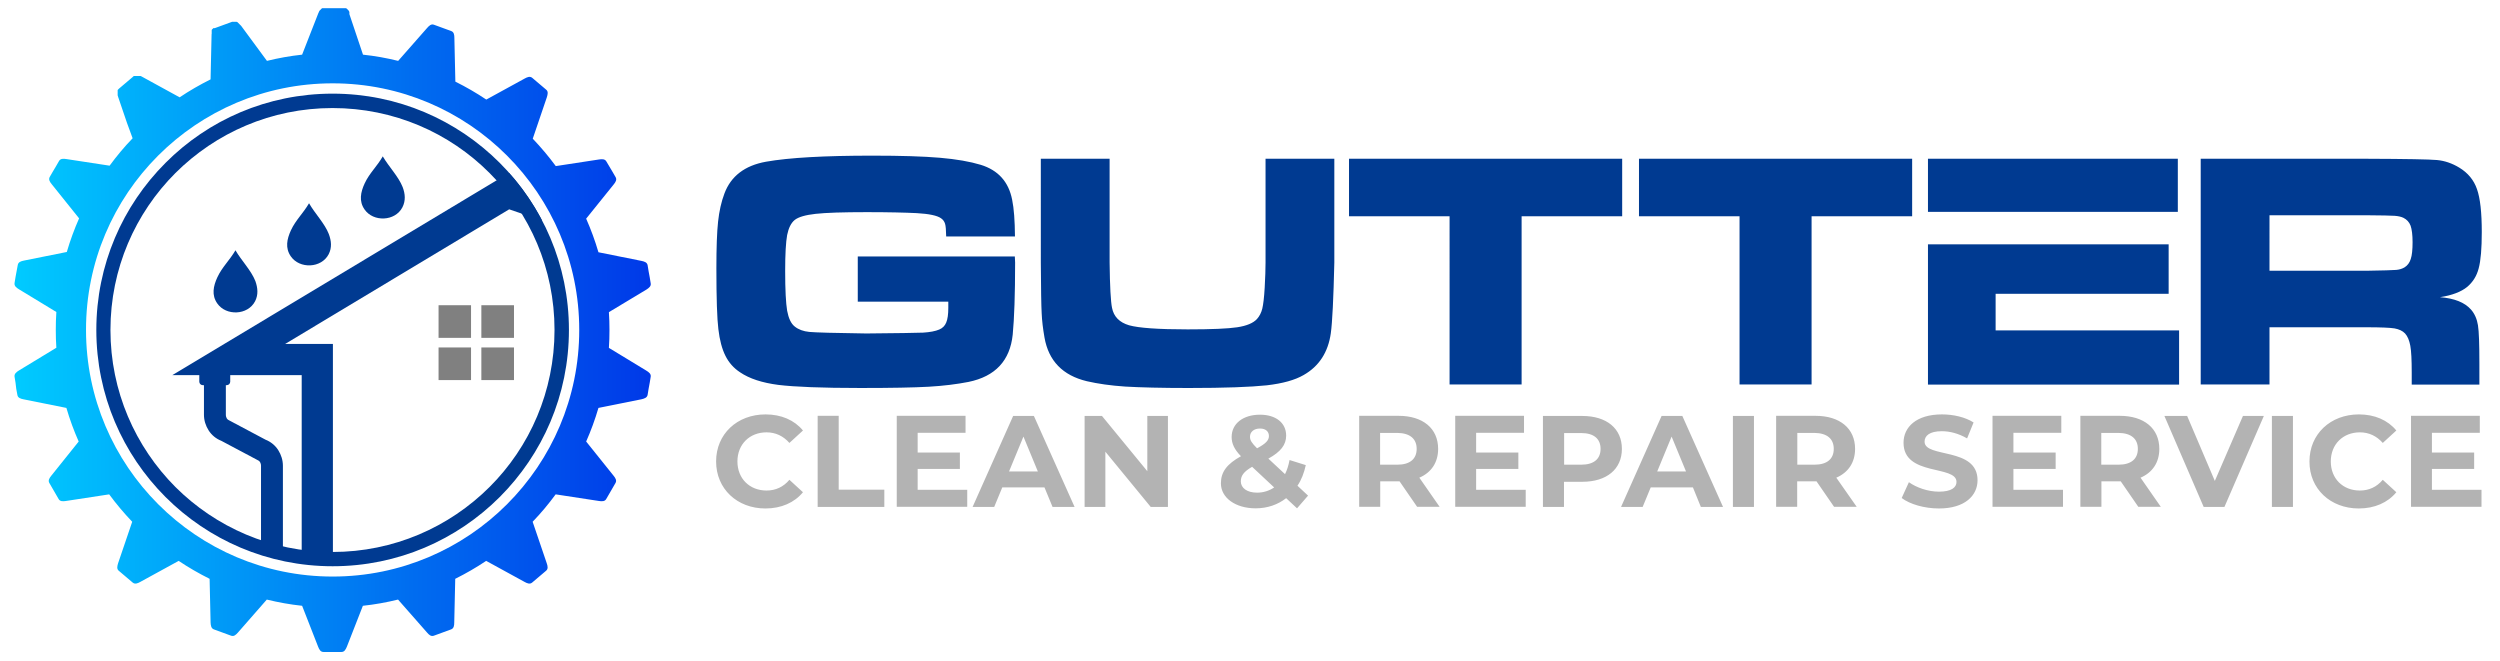
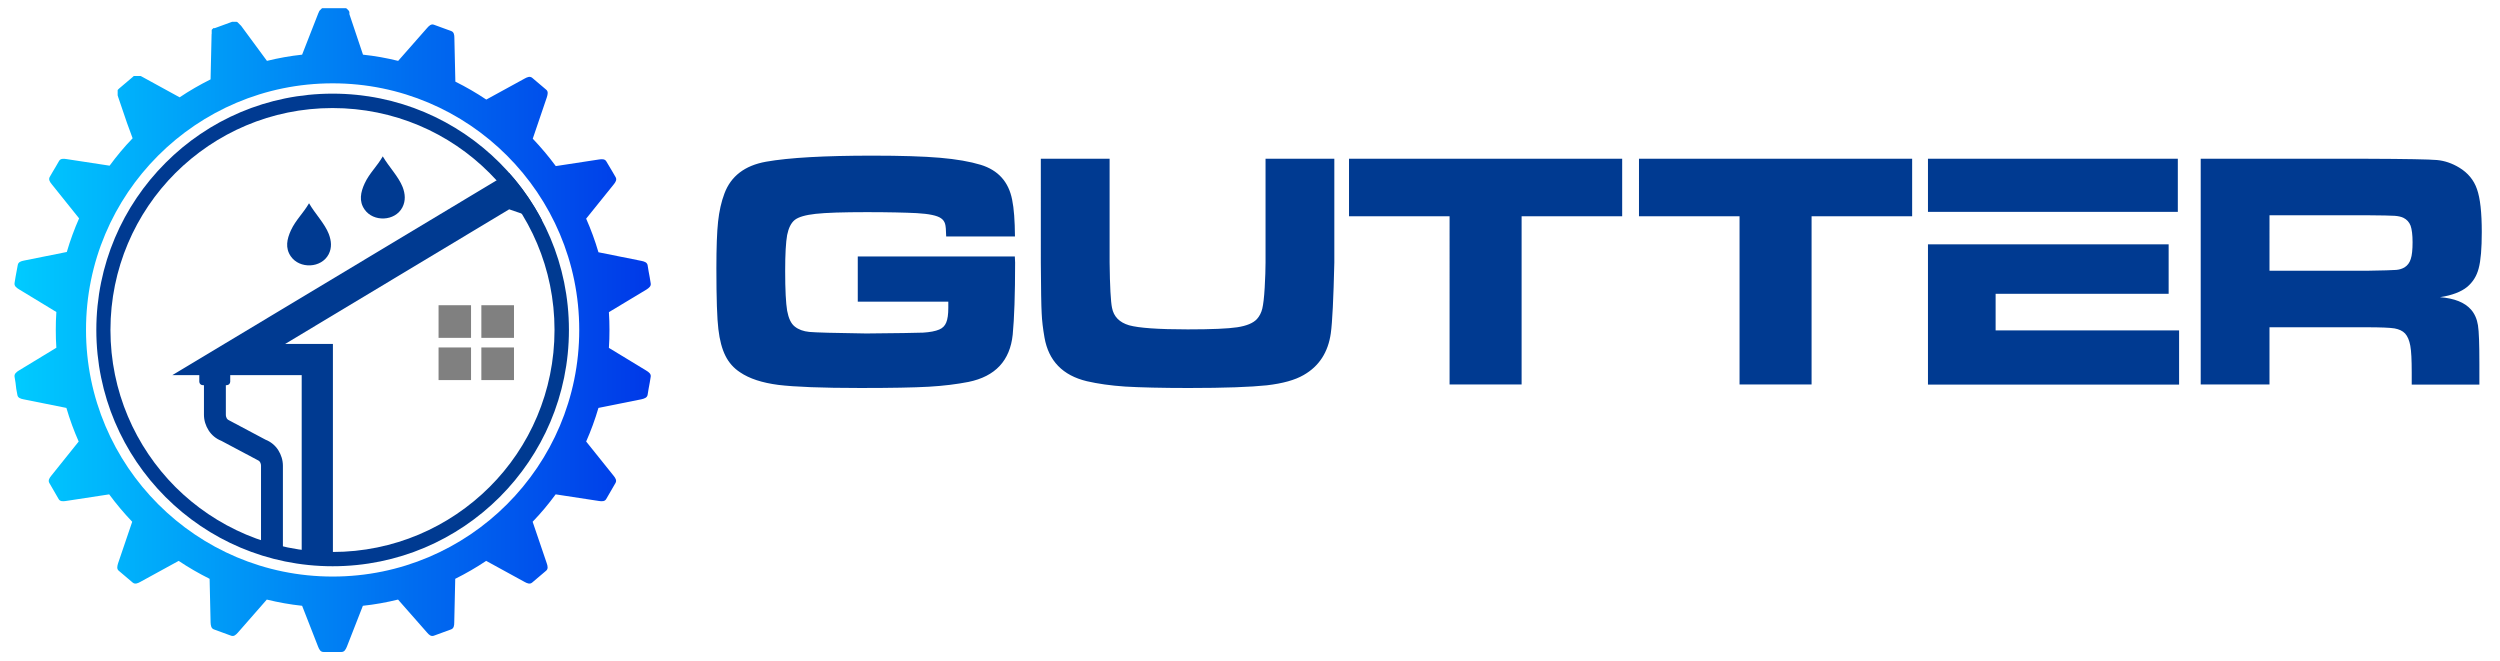
<svg xmlns="http://www.w3.org/2000/svg" version="1.1" x="0px" y="0px" viewBox="0 0 1770 468.3" style="enable-background:new 0 0 1770 468.3;" xml:space="preserve">
  <style type="text/css"> .st0{display:none;fill:#FFFFFF;} .st1{fill:#003A91;} .st2{fill:#B3B3B3;} .st3{fill-rule:evenodd;clip-rule:evenodd;fill:url(#SVGID_1_);} .st4{fill-rule:evenodd;clip-rule:evenodd;fill:#003A91;} .st5{fill-rule:evenodd;clip-rule:evenodd;fill:#808080;} </style>
  <g id="Layer_1">
    <rect x="-894.2" y="-626.4" class="st0" width="2000" height="2000" />
    <g>
      <path class="st1" d="M1606.7,191.7h68.6c11.9-0.2,19-0.4,21.2-0.6c2.3-0.2,4.2-0.8,5.9-1.8c2.1-1.3,3.6-3.3,4.4-5.9 c0.9-2.6,1.3-6.6,1.3-11.9c0-5.2-0.5-9.1-1.4-11.7c-1-2.6-2.7-4.4-5.1-5.6c-1.7-0.8-3.7-1.2-6.1-1.4c-2.4-0.2-9.2-0.3-20.3-0.4 h-68.4V191.7z M1558.1,272.2V112.4h117.7c27.6,0.1,44.1,0.4,49.6,0.9c5.4,0.5,10.7,2.3,15.8,5.4c6.1,3.7,10.3,8.8,12.5,15.2 c2.3,6.5,3.4,16.6,3.4,30.4c0,11.6-0.7,20.2-2.2,25.7c-1.4,5.5-4.2,9.8-8.1,13.1c-4.3,3.5-10.7,6-19.3,7.3 c10.2,0.8,17.5,3.7,22,8.8c2.6,3,4.2,6.7,4.9,11.1c0.7,4.3,1,13.4,1,27.2v14.8h-47.9v-8.5c0-8.9-0.3-15.2-1-19 c-0.7-3.8-1.9-6.7-3.7-8.7c-1.8-1.9-4.3-3-7.5-3.6c-3.1-0.5-9.8-0.8-19.8-0.8h-68.7v40.5H1558.1z M1535.4,173v35h-122.5v25.9 h129.9v38.4H1365V173C1421.8,173,1478.6,173,1535.4,173z M1365,112.4h176.9V150c-59,0-117.9,0-176.9,0V112.4z M1160.4,112.4h193.4 v40.7h-71.2v119.1h-51V153.1h-71.2V112.4z M955.1,112.4h193.4v40.7h-71.2v119.1h-51V153.1h-71.2V112.4z M736.9,112.4h48.7v73.5 c0.2,16.9,0.8,27.6,1.7,32c1.2,6.3,5.3,10.4,12.1,12.4c6.8,1.9,20.6,2.9,41.5,2.9c16.9,0,28.6-0.5,35.1-1.5 c6.5-1,11.2-2.9,13.9-5.8c1.8-2,3.1-4.5,3.8-7.4c0.7-2.9,1.3-7.9,1.7-14.9c0.4-7.2,0.6-13.1,0.6-17.7v-73.5h48.7v73.5 c-0.6,25.5-1.4,42.2-2.5,50.1c-1.9,13.4-8.3,23.3-19.2,29.5c-6.2,3.6-14.9,6-26.1,7.3c-11.3,1.2-29.7,1.9-55.4,1.9 c-19.3,0-34.2-0.4-44.7-1c-10.5-0.7-19.5-2-27.3-3.8c-17.1-4.1-27.1-14.4-30-30.9c-1.1-6.3-1.8-12.1-2-17.2 c-0.3-5.2-0.5-17.1-0.6-35.8V112.4z M607.2,181.6h111.3c0.1,2.6,0.2,4,0.2,4.3c0,22.6-0.6,39.6-1.7,51 c-1.9,18.4-12.3,29.6-31.3,33.5c-8.2,1.6-17.6,2.8-28.1,3.4c-10.6,0.6-26.7,0.9-48.4,0.9c-27.4,0-46.8-0.8-58.2-2.2 c-11.4-1.5-20.4-4.4-27-8.9c-4.6-3-8-6.9-10.4-11.7c-2.4-4.8-4.1-11.1-5-18.9c-0.9-7.3-1.4-21.6-1.4-43.1c0-14.6,0.4-25.6,1.2-33 c0.8-7.4,2.3-14.1,4.5-19.9c4.6-12.3,14.4-19.8,29.4-22.5c16.4-2.9,41.5-4.3,75.5-4.3c20.1,0,36,0.5,47.7,1.5 c11.7,1,21.3,2.7,28.9,5c12.3,3.8,19.7,12,22.2,24.7c1.3,6.3,1.9,14.9,2,26h-48.7c-0.1-4.4-0.3-7.5-0.8-9 c-0.5-1.6-1.4-2.9-2.9-3.9c-2.7-1.9-8.4-3.1-17.1-3.6c-8.2-0.4-20-0.7-35.5-0.7c-16.8,0-28.8,0.4-36.1,1.2 c-7.2,0.8-12.1,2.2-14.8,4.3c-2.7,2.2-4.4,5.8-5.4,10.7c-0.9,5-1.4,13.4-1.4,25.4c0,13.5,0.5,22.8,1.4,28.2 c1,5.3,2.7,9.1,5.4,11.2c2.6,2.1,6.1,3.4,10.3,3.8c4.3,0.4,17.7,0.8,40.3,1.1c22.1-0.2,35.5-0.4,40.3-0.6c4.7-0.3,8.6-1,11.4-2.2 c2.4-1,4-2.7,4.9-4.9c1-2.3,1.5-5.8,1.5-10.4c0-0.7,0-2.2,0-4.4h-64.1V181.6z" />
-       <path class="st2" d="M1721.8,346.9V332h29.9v-11.6h-29.9v-14h33.9v-12H1707v64.4h49.9v-12H1721.8z M1670,360 c11.2,0,20.5-4.1,26.6-11.5l-9.6-8.8c-4.3,5.1-9.8,7.6-16.2,7.6c-12.1,0-20.6-8.5-20.6-20.6c0-12.1,8.6-20.6,20.6-20.6 c6.4,0,11.9,2.6,16.2,7.5l9.6-8.8c-6.1-7.4-15.4-11.4-26.5-11.4c-20.1,0-35,13.9-35,33.3C1635,346.1,1650,360,1670,360z M1608.5,358.9h14.9v-64.4h-14.9V358.9z M1588,294.5l-19.9,46l-19.6-46h-16.1l27.8,64.4h14.7l27.9-64.4H1588z M1513.6,317.8 c0,7-4.6,11.2-13.7,11.2h-12.2v-22.5h12.2C1509,306.6,1513.6,310.8,1513.6,317.8z M1529.9,358.9l-14.4-20.7 c8.4-3.6,13.3-10.7,13.3-20.4c0-14.5-10.8-23.4-28-23.4h-27.9v64.4h14.9v-18h13h0.7l12.4,18H1529.9z M1425.5,346.9V332h29.9v-11.6 h-29.9v-14h33.9v-12h-48.7v64.4h49.9v-12H1425.5z M1372.8,360c18.4,0,27.3-9.2,27.3-20c0-23.7-37.5-15.5-37.5-27.3 c0-4.1,3.4-7.4,12.2-7.4c5.7,0,11.9,1.6,17.9,5.1l4.6-11.3c-6-3.8-14.3-5.7-22.4-5.7c-18.3,0-27.2,9.1-27.2,20.1 c0,23.9,37.5,15.6,37.5,27.7c0,3.9-3.6,6.9-12.4,6.9c-7.7,0-15.8-2.8-21.3-6.7l-5.1,11.2C1352.2,357,1362.5,360,1372.8,360z M1298.3,317.8c0,7-4.6,11.2-13.7,11.2h-12.1v-22.5h12.1C1293.7,306.6,1298.3,310.8,1298.3,317.8z M1314.6,358.9l-14.5-20.7 c8.4-3.6,13.3-10.7,13.3-20.4c0-14.5-10.8-23.4-28-23.4h-27.9v64.4h14.9v-18h13h0.7l12.4,18H1314.6z M1226.9,358.9h14.9v-64.4 h-14.9V358.9z M1173.3,333.8l10.2-24.7l10.2,24.7H1173.3z M1204.2,358.9h15.7l-28.8-64.4h-14.7l-28.7,64.4h15.3l5.7-13.8h29.9 L1204.2,358.9z M1119.5,329h-12.1v-22.4h12.1c9.1,0,13.7,4.2,13.7,11.2C1133.2,324.8,1128.6,329,1119.5,329z M1120.3,294.5h-27.9 v64.4h14.9v-17.8h13c17.2,0,28-8.9,28-23.3C1148.3,303.4,1137.5,294.5,1120.3,294.5z M1045.1,346.9V332h29.9v-11.6h-29.9v-14h33.9 v-12h-48.7v64.4h49.9v-12H1045.1z M1003,317.8c0,7-4.6,11.2-13.7,11.2h-12.2v-22.5h12.2C998.4,306.6,1003,310.8,1003,317.8z M1019.3,358.9l-14.4-20.7c8.4-3.6,13.3-10.7,13.3-20.4c0-14.5-10.8-23.4-28-23.4h-27.9v64.4h14.9v-18h13h0.7l12.4,18H1019.3z M890,348.8c-7.1,0-11.5-3.3-11.5-8c0-4,2.1-6.9,8-10.3l15.6,14.6C898.6,347.5,894.4,348.8,890,348.8z M892.1,303.4 c4.1,0,6.3,2.2,6.3,5.3c0,2.9-2,5.3-8.4,8.7c-3.9-3.9-5-5.7-5-8.2C885,305.9,887.6,303.4,892.1,303.4z M926.1,350.9l-7.5-7 c2.8-4.1,4.7-9.1,5.9-14.6l-11.5-3.6c-0.7,3.8-1.8,7.2-3.2,10l-11.8-11c8.7-4.8,12.6-9.7,12.6-16.3c0-9.1-7.4-14.8-18.5-14.8 c-12.1,0-20.1,6.4-20.1,15.8c0,4.6,1.9,8.8,6.6,13.6c-9.9,5.5-14.2,11.1-14.2,19.2c0,10.3,10.4,17.7,24.6,17.7 c8.3,0,15.7-2.6,21.6-7.2l7.7,7.2L926.1,350.9z M812.3,294.5v39.1l-32.1-39.1h-12.3v64.4h14.7v-39.1l32.1,39.1h12.2v-64.4H812.3z M714.4,333.8l10.2-24.7l10.2,24.7H714.4z M745.2,358.9h15.6L732,294.5h-14.7l-28.7,64.4h15.3l5.7-13.8h29.9L745.2,358.9z M649.7,346.9V332h29.9v-11.6h-29.9v-14h33.9v-12h-48.7v64.4h49.9v-12H649.7z M578.9,358.9h47.2v-12.2h-32.3v-52.3h-14.9V358.9z M541.9,360c11.2,0,20.5-4.1,26.6-11.5l-9.6-8.8c-4.3,5.1-9.8,7.6-16.2,7.6c-12,0-20.6-8.5-20.6-20.6c0-12.1,8.6-20.6,20.6-20.6 c6.4,0,11.9,2.6,16.2,7.5l9.6-8.8c-6.1-7.4-15.4-11.4-26.5-11.4c-20.1,0-35,13.9-35,33.3C507,346.1,521.9,360,541.9,360z" />
    </g>
  </g>
  <g id="Layer_2">
    <linearGradient id="SVGID_1_" gradientUnits="userSpaceOnUse" x1="10.162" y1="233.638" x2="460.742" y2="233.638">
      <stop offset="0" style="stop-color:#00CBFF" />
      <stop offset="0.63" style="stop-color:#006CF0" />
      <stop offset="1" style="stop-color:#0039E8" />
    </linearGradient>
    <path class="st3" d="M235.5,59c96.4,0,174.6,78.2,174.6,174.6c0,96.4-78.2,174.6-174.6,174.6c-96.4,0-174.6-78.2-174.6-174.6 C60.8,137.2,139,59,235.5,59 M257,38.7c8.5,0.9,16.8,2.4,24.9,4.4l20.5-23.3c1.4-1.6,2.9-3,4.8-2.3l4.1,1.5l4.1,1.5l4.1,1.5 c1.9,0.7,2.2,2.7,2.2,4.8l0.7,31c7.6,3.8,14.9,8,21.9,12.7l27.2-14.9c1.8-1,3.7-1.8,5.3-0.5l3.3,2.8l3.3,2.8l3.3,2.8 c1.6,1.3,1.1,3.3,0.5,5.3l-10,29.4c5.8,6.1,11.3,12.6,16.3,19.4l30.7-4.7c2-0.3,4.1-0.4,5.1,1.4l2.2,3.7l2.2,3.7l2.2,3.8 c1,1.8-0.1,3.5-1.4,5.1L415,154.8c3.4,7.7,6.3,15.6,8.7,23.8l30.4,6.1c2,0.4,4,1,4.4,3l0.7,4.3l0.8,4.3l0.7,4.3 c0.4,2-1.3,3.3-3,4.4L431.1,221c0.3,4.2,0.4,8.4,0.4,12.6c0,4.3-0.1,8.5-0.4,12.7l26.5,16.1c1.8,1.1,3.4,2.3,3.1,4.3l-0.7,4.3 l-0.8,4.3l-0.7,4.3c-0.4,2-2.3,2.6-4.4,3.1l-30.4,6.1c-2.4,8.2-5.3,16.1-8.7,23.8l19.4,24.2c1.3,1.6,2.4,3.3,1.4,5.1l-2.2,3.8 l-2.2,3.8l-2.2,3.8c-1,1.8-3.1,1.7-5.1,1.4l-30.7-4.7c-5,6.8-10.4,13.3-16.3,19.4l10,29.4c0.7,2,1.1,4-0.5,5.3l-3.3,2.8l-3.3,2.8 l-3.3,2.8c-1.6,1.3-3.5,0.5-5.3-0.5l-27.2-14.9c-7,4.7-14.3,8.9-21.9,12.7l-0.7,31c0,2.1-0.3,4.1-2.2,4.8l-4.1,1.5l-4.1,1.5 l-4.1,1.5c-1.9,0.7-3.5-0.7-4.8-2.3l-20.5-23.3c-8.1,2-16.5,3.5-24.9,4.4l-11.3,28.9c-0.8,1.9-1.7,3.8-3.8,3.8h-4.3h-4.3H229 c-2.1,0-3-1.8-3.8-3.8l-11.3-28.9c-8.5-0.9-16.8-2.4-25-4.4l-20.4,23.3c-1.4,1.6-2.9,3-4.8,2.3l-4.1-1.5l-4.1-1.5l-4.1-1.5 c-1.9-0.7-2.2-2.8-2.3-4.8l-0.7-31c-7.6-3.8-14.9-8-21.9-12.7l-27.2,14.9c-1.8,1-3.7,1.8-5.3,0.5l-3.3-2.8l-3.3-2.8l-3.3-2.8 c-1.6-1.3-1.1-3.3-0.5-5.3l10-29.4c-5.8-6.1-11.3-12.6-16.3-19.4l-30.7,4.7c-2,0.3-4.1,0.4-5.1-1.4l-2.2-3.8l-2.2-3.8l-2.2-3.8 c-1-1.8,0.1-3.5,1.4-5.1l19.4-24.2c-3.4-7.7-6.3-15.6-8.7-23.8l-30.4-6.1c-2-0.4-4-1-4.3-3.1l-0.8-4.3L11,271l-0.7-4.3 c-0.3-2,1.3-3.3,3.1-4.4l26.5-16.1c-0.3-4.2-0.4-8.4-0.4-12.6c0-4.2,0.1-8.5,0.4-12.7l-26.5-16.1c-1.8-1.1-3.4-2.3-3.1-4.4l0.7-4.3 l0.8-4.3l0.8-4.3c0.4-2,2.3-2.6,4.3-3l30.4-6.1c2.4-8.2,5.3-16.1,8.7-23.8l-19.4-24.2c-1.3-1.6-2.4-3.3-1.4-5.1l2.2-3.8l2.2-3.7 l2.2-3.8c1-1.8,3.1-1.7,5.1-1.4l30.7,4.7c5-6.8,10.4-13.3,16.3-19.4L89.9,87l-6.2-18.2c-0.1-0.4-0.3-0.9-0.4-1.3l0,0l0-0.2l0,0 l0-0.1l0-0.1l0-0.1h0l0-0.1l0,0l0-0.1l0,0l0-0.1l0,0l0-0.1l0,0l0-0.1l0-0.1l0-0.1l0,0v-0.1h0v-0.1l0,0v-0.1l0,0v-0.1l0,0V66l0,0 v-0.1v0v-0.1l0,0l0-0.2v-0.1l0-0.1l0,0v-0.1v0l0-0.1l0,0l0-0.1l0,0l0-0.1l0,0l0-0.1l0-0.1l0,0l0-0.1l0-0.1l0-0.1l0,0l0-0.1l0,0 l0-0.1l0-0.1l0,0l0-0.1v0l0-0.1l0-0.1l0,0l0-0.1l0.1-0.1l0,0l0-0.1l0.1-0.1l0,0l0.1-0.1l0.1-0.1l0,0l0.1-0.1l0.1-0.1l0.1-0.1l0,0 l0.1-0.1l0.1-0.1l0.1-0.1l3.3-2.8h0l3.3-2.8l3.3-2.8l0.1-0.1l0.1-0.1l0.1-0.1l0.1-0.1l0.1-0.1l0.1,0l0.1,0l0.1,0l0.1,0l0.1,0l0.1,0 l0.1,0l0.1,0l0.1,0l0.1,0l0.1,0l0.1,0l0.1,0l0.1,0l0.1,0l0.1,0l0,0h0.1l0.1,0H96h0.1h0.1v0h0.1l0.1,0l0.1,0l0,0l0.1,0l0.1,0l0,0 l0.1,0l0,0l0.1,0l0,0l0.1,0l0.1,0l0,0l0.1,0l0.1,0l0,0l0.1,0l0,0l0.1,0h0l0.1,0l0,0l0.1,0l0.1,0l0,0l0.1,0l0,0l0.1,0l0.1,0l0,0 l0.1,0l0,0l0.1,0l0,0l0.1,0l0,0l0.1,0l0,0l0.1,0v0l0.1,0l0.1,0l0,0l0.1,0l0.1,0l0,0l0.1,0l0.1,0l0.1,0l0,0l0.1,0l0.1,0l0.1,0 l0.1,0.1l0.1,0l0.1,0.1l0.1,0l27.2,14.9c7-4.7,14.3-8.9,21.9-12.7l0.3-13.4l0.4-17.6c0-0.5,0-1,0.1-1.4l0-0.1l0,0l0-0.1l0-0.2l0,0 l0-0.1l0-0.2l0-0.1l0-0.1l0,0l0-0.1l0-0.1l0-0.1l0-0.1v0l0-0.1l0,0l0-0.1l0,0l0-0.1l0-0.1l0-0.1l0,0l0-0.1l0,0l0-0.1l0,0l0-0.1l0,0 l0-0.1l0,0l0-0.1l0,0l0-0.1l0,0l0-0.1l0-0.1l0.1-0.1v0l0-0.1l0,0l0.1-0.1l0,0l0.1-0.1l0,0l0.1-0.1l0.1-0.1l0.1-0.1l0,0l0.1-0.1 l0.1-0.1l0,0l0.1-0.1l0,0l0.1-0.1l0,0l0.1-0.1v0l0.1-0.1l0,0l0.1,0l0,0l0.1,0v0l0.1,0l0.1,0v0l0.1,0l0,0l0.1,0l0,0l0.1,0l0.1,0 l0.1,0l0.1,0l4.1-1.5l0,0l4.1-1.5l4.1-1.5l0.1,0l0,0l0.1,0l0,0l0.1,0l0.1,0l0,0l0.1,0l0,0l0.1,0l0,0l0.1,0l0,0l0.1,0h0l0.1,0l0,0 l0.2,0h0.1h0.1l0.1,0l0,0l0.1,0l0,0l0.1,0h0l0.1,0l0,0l0.1,0l0.1,0l0,0l0.1,0l0.1,0l0,0l0.1,0l0,0l0.1,0l0,0l0.1,0l0.1,0l0,0l0.1,0 l0,0l0.1,0l0.1,0l0,0l0.1,0l0.1,0l0,0l0.1,0l0.1,0l0,0l0.1,0.1l0.1,0l0.1,0.1l0.1,0l0,0l0.1,0v0l0.1,0.1l0,0l0.1,0.1l0.1,0.1l0,0 l0.1,0.1l0,0l0.1,0.1l0.1,0.1l0,0l0.1,0.1l0,0l0.1,0.1l0.1,0.1l0.1,0.1l0,0l0.1,0.1l0,0l0.1,0.1l0,0l0.1,0.1l0,0l0.1,0.1l0,0 l0.1,0.1l0,0l0.1,0.1l0,0l0.1,0.1l0,0l0.1,0.1l0,0l0.1,0.1l0,0l0.1,0.1l0.1,0.1l0,0l0.1,0.1l0.1,0.1l0.1,0.1l0,0l0.1,0.1l0.1,0.1 l0.1,0.1L189,43.1c8.1-2,16.5-3.5,24.9-4.4l4.8-12.3l6.5-16.6c0.1-0.4,0.3-0.7,0.5-1.1l0,0l0.1-0.2l0,0l0-0.1l0.1-0.1l0-0.1l0-0.1 l0.1-0.1l0,0l0-0.1l0,0L226,8l0-0.1l0.1-0.1l0.1-0.1l0,0l0-0.1l0.1-0.1v0l0.1-0.1l0.1-0.1l0.1-0.1l0.1-0.1l0.1-0.1l0,0l0.1-0.1 l0.1-0.1l0.1-0.1l0.1-0.1l0.1-0.1l0.1-0.1l0,0l0.1-0.1l0,0l0.1-0.1l0,0l0.1-0.1l0,0l0.1-0.1l0.1-0.1l0,0l0.1,0l0.1-0.1l0.1,0l0,0 l0.1,0l0.1,0h0l0.1,0l0,0l0.1,0l0.1,0l0,0l0.1,0l0,0l0.1,0l0.1,0v0l0.1,0v0l0.1,0h0l0.1,0l0.1,0l0.1,0l0.1,0l0,0l0.1,0l0.1,0l0.1,0 h0.1l0.1,0h4.3h4.3h4.3l0.1,0h0h0.1l0,0l0.1,0l0.1,0l0,0l0.1,0l0,0l0.1,0l0.1,0l0.1,0l0.1,0h0l0.1,0l0.1,0v0l0.1,0l0.1,0l0.1,0 l0.1,0l0.1,0l0,0l0.1,0l0.1,0l0.1,0l0.1,0h0l0.1,0.1l0,0l0.1,0l0.1,0.1v0l0.1,0l0.1,0.1l0,0l0.1,0.1l0,0l0.1,0.1l0.1,0.1l0,0 l0.1,0.1l0,0l0.1,0.1l0.1,0.1l0,0l0.1,0.1l0,0l0.1,0.1l0,0l0.1,0.1v0l0.1,0.1l0,0l0.1,0.1l0,0l0.1,0.1l0,0l0.1,0.1v0l0.1,0.1l0,0 l0,0.1l0,0l0.1,0.1l0,0l0.1,0.1v0l0,0.1l0.1,0.1l0,0l0,0.1l0,0l0.1,0.1l0,0l0,0.1l0,0l0,0.1l0.1,0.1l0,0.1l0,0l0,0.1l0,0.1l0,0 l0,0.1l0,0l0,0.1l0,0l0,0.1l0,0.1l0,0l0,0.1l0,0.1l0,0.1l0,0.1l0,0.1l0,0.1l0,0.1l0,0.1L257,38.7z" />
    <path class="st1" d="M346.6,122.5c-28.4-28.5-67.7-46-111.2-46c-43.4,0-82.7,17.6-111.2,46c-28.4,28.4-46,67.7-46,111.1 c0,43.4,17.6,82.7,46,111.2c28.5,28.4,67.8,46,111.2,46c43.4,0,82.7-17.6,111.2-46c28.5-28.4,46-67.8,46-111.2 C392.6,190.2,375.1,150.9,346.6,122.5 M235.5,66.3c46.2,0,88,18.7,118.3,49c30.3,30.3,49,72.1,49,118.3c0,46.2-18.7,88-49,118.3 c-30.3,30.3-72.1,49-118.3,49c-46.2,0-88-18.7-118.3-49c-30.3-30.3-49-72.1-49-118.3c0-46.2,18.7-88,49-118.3 C147.4,85,189.2,66.3,235.5,66.3z" />
    <path class="st4" d="M383.8,156.2l-23.3-8l-158.6,95.3h4.3h29.5v22.1v130.1h-22.1V265.6H165h-43l238.4-143.2 C369.6,132.6,377.4,144,383.8,156.2" />
    <path class="st5" d="M340.8,216.1h23.1v23.1h-23.1V216.1z M310.5,246h23v23.1h-23V246z M340.8,246h23.1v23.1h-23.1V246z M310.5,216.1h23v23.1h-23V216.1z" />
-     <path class="st4" d="M166.7,177.2c-4.1,7.1-9.4,11.8-12.8,19.1c-2.9,6.3-4.2,12.6-0.1,18.5c6.2,9,21.6,8.5,26.8-1.5 c2.4-4.7,1.9-9.5,0.2-14.3C177.8,191.4,171,184.6,166.7,177.2" />
    <path class="st4" d="M218.8,143.9c-4.1,7.1-9.4,11.8-12.8,19.1c-2.9,6.3-4.2,12.6-0.1,18.5c6.2,9,21.6,8.5,26.8-1.5 c2.4-4.7,1.9-9.5,0.1-14.3C229.9,158.2,223.1,151.4,218.8,143.9" />
    <path class="st4" d="M271,110.7c-4.1,7.2-9.4,11.8-12.8,19.1c-2.9,6.3-4.2,12.6-0.1,18.5c6.2,9,21.6,8.5,26.8-1.5 c2.4-4.7,2-9.5,0.2-14.3C282.1,124.9,275.3,118.1,271,110.7" />
    <path class="st1" d="M159.9,268.5v25.1c0,1.1,0.3,2,0.7,2.7c0.4,0.6,1,1.1,1.8,1.4l25.6,13.6c3.8,1.5,6.9,4.1,9,7.4 c2.1,3.3,3.3,7.1,3.3,11.1v62h-15.5v-62c0-1.1-0.3-2-0.7-2.7c-0.4-0.6-1-1.1-1.8-1.4l-25.6-13.6c-3.8-1.5-6.9-4.1-9-7.4 c-2.1-3.3-3.3-7.1-3.3-11.1v-25.1H159.9z" />
    <path class="st4" d="M141.2,264.6H163v5.6c0,1.4-1.1,2.5-2.5,2.5h-16.9c-1.4,0-2.5-1.1-2.5-2.5V264.6z" />
  </g>
</svg>